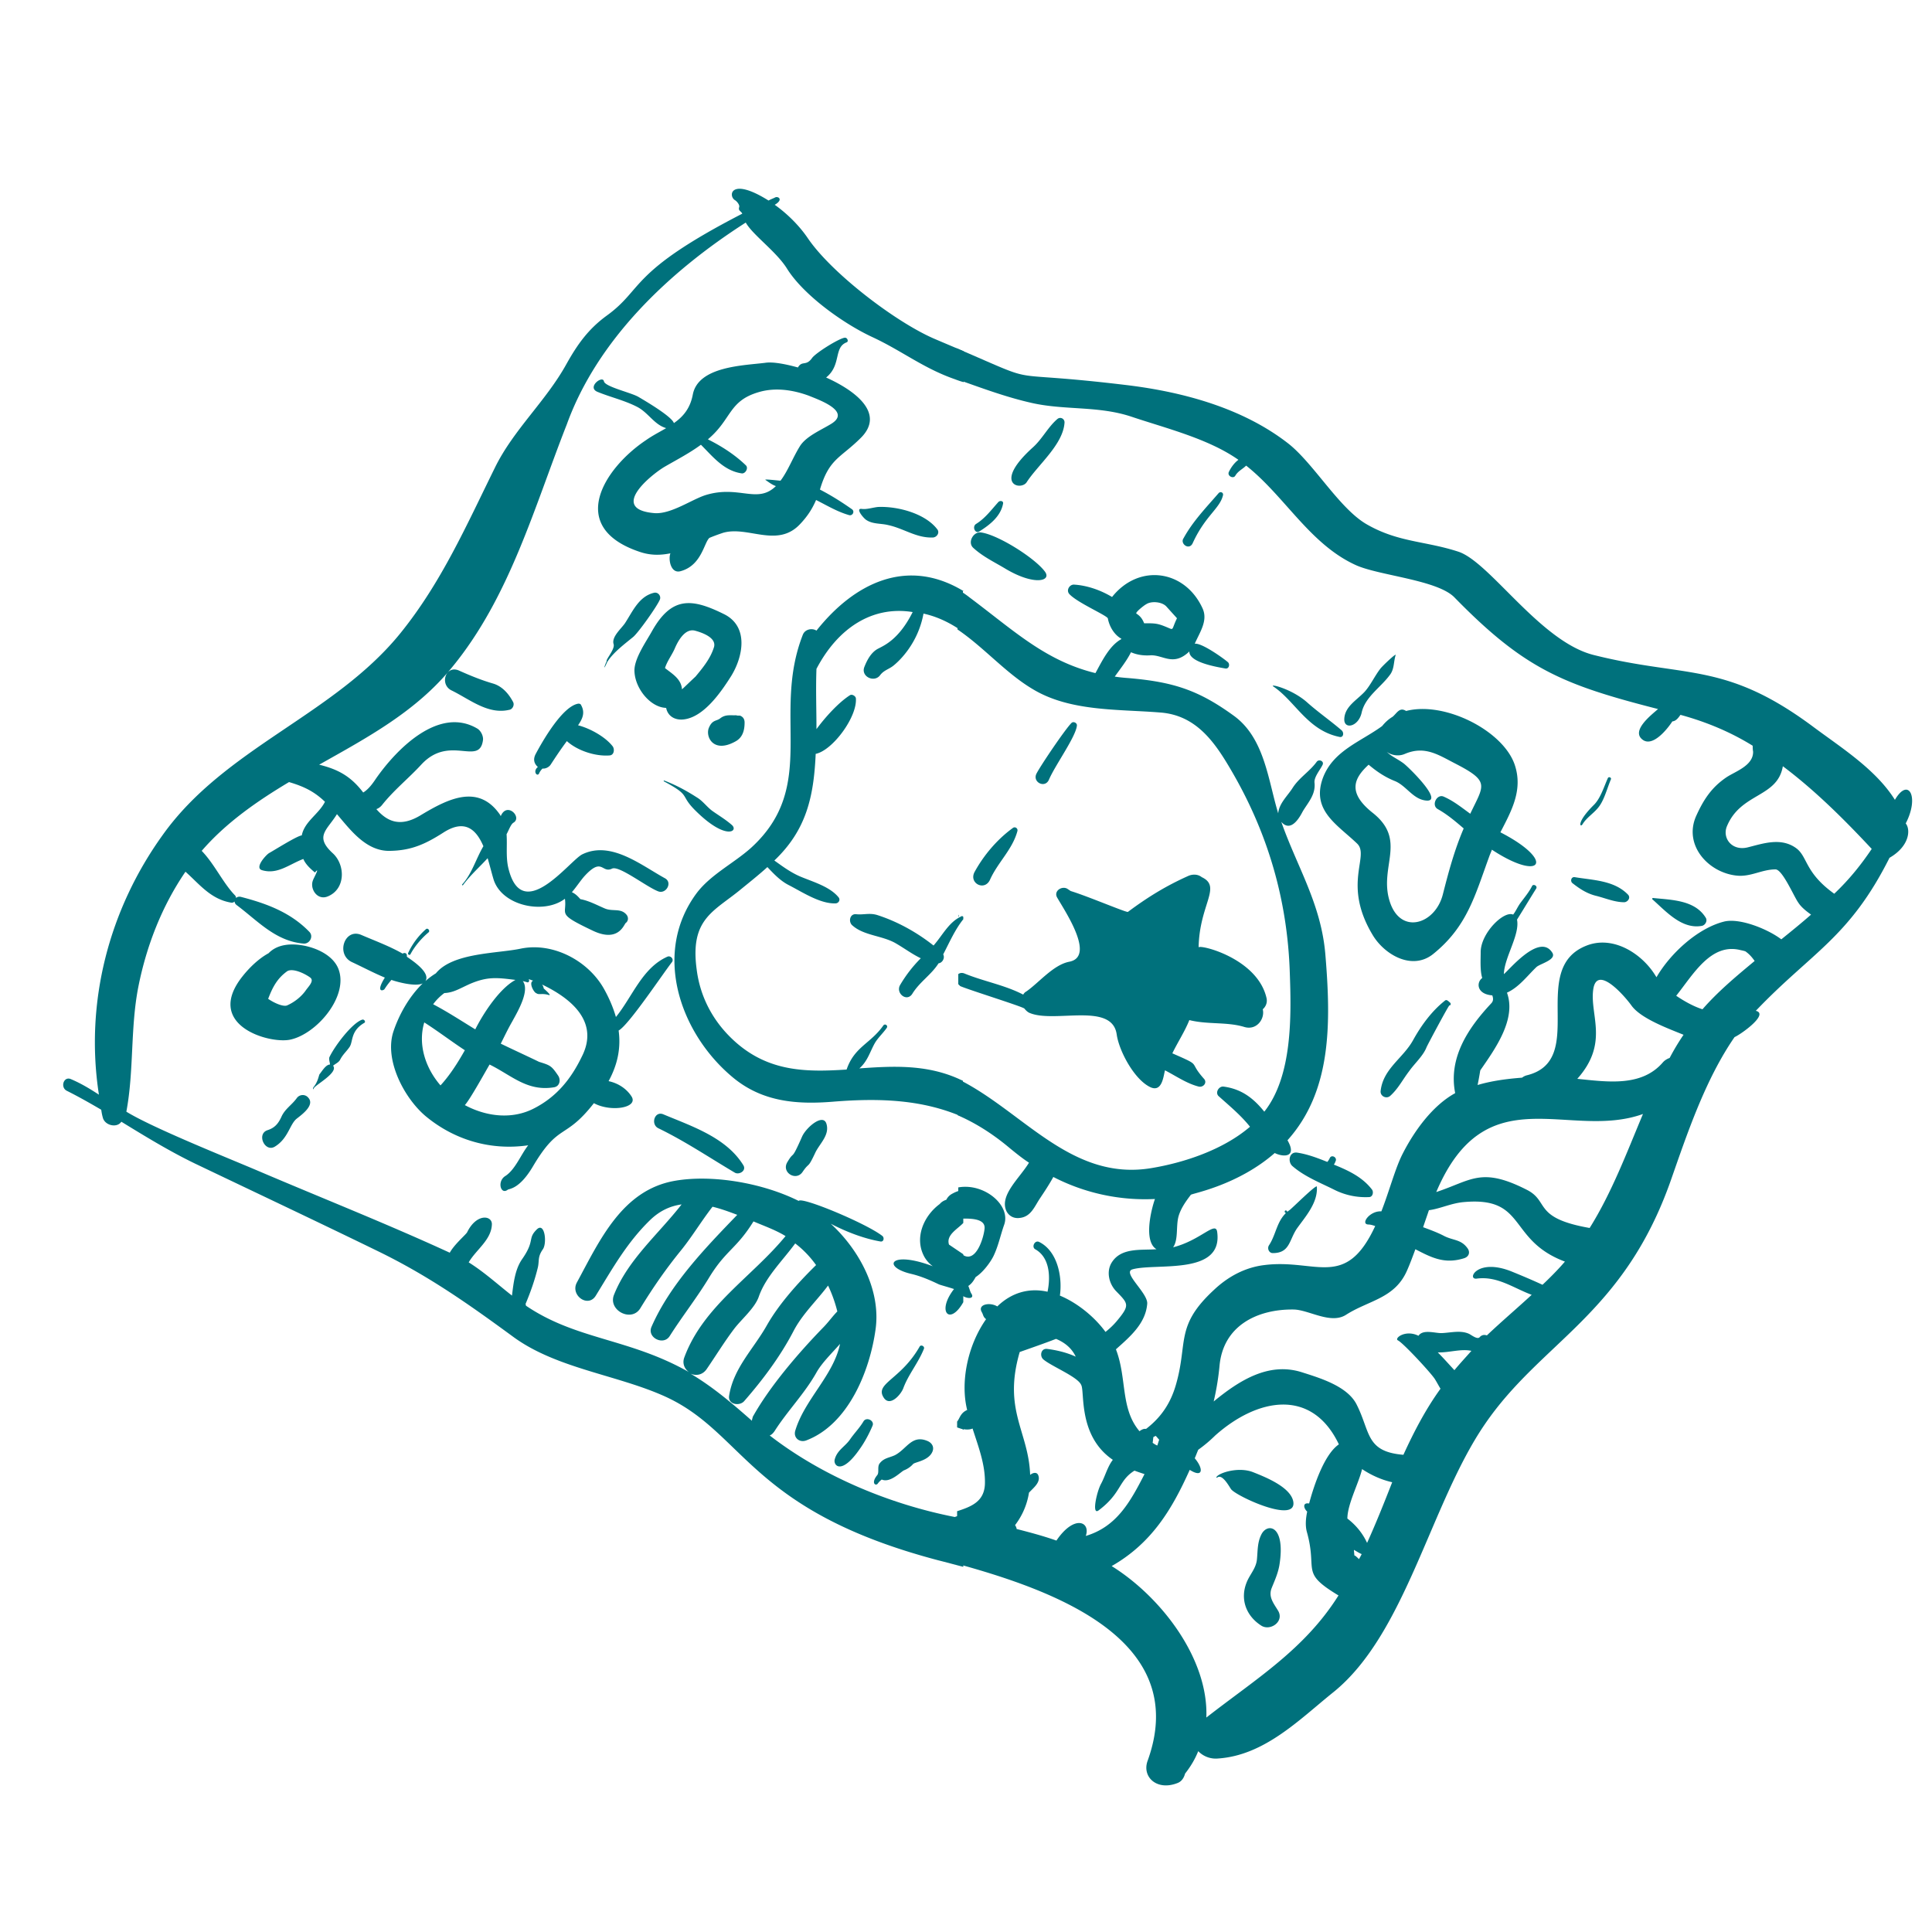
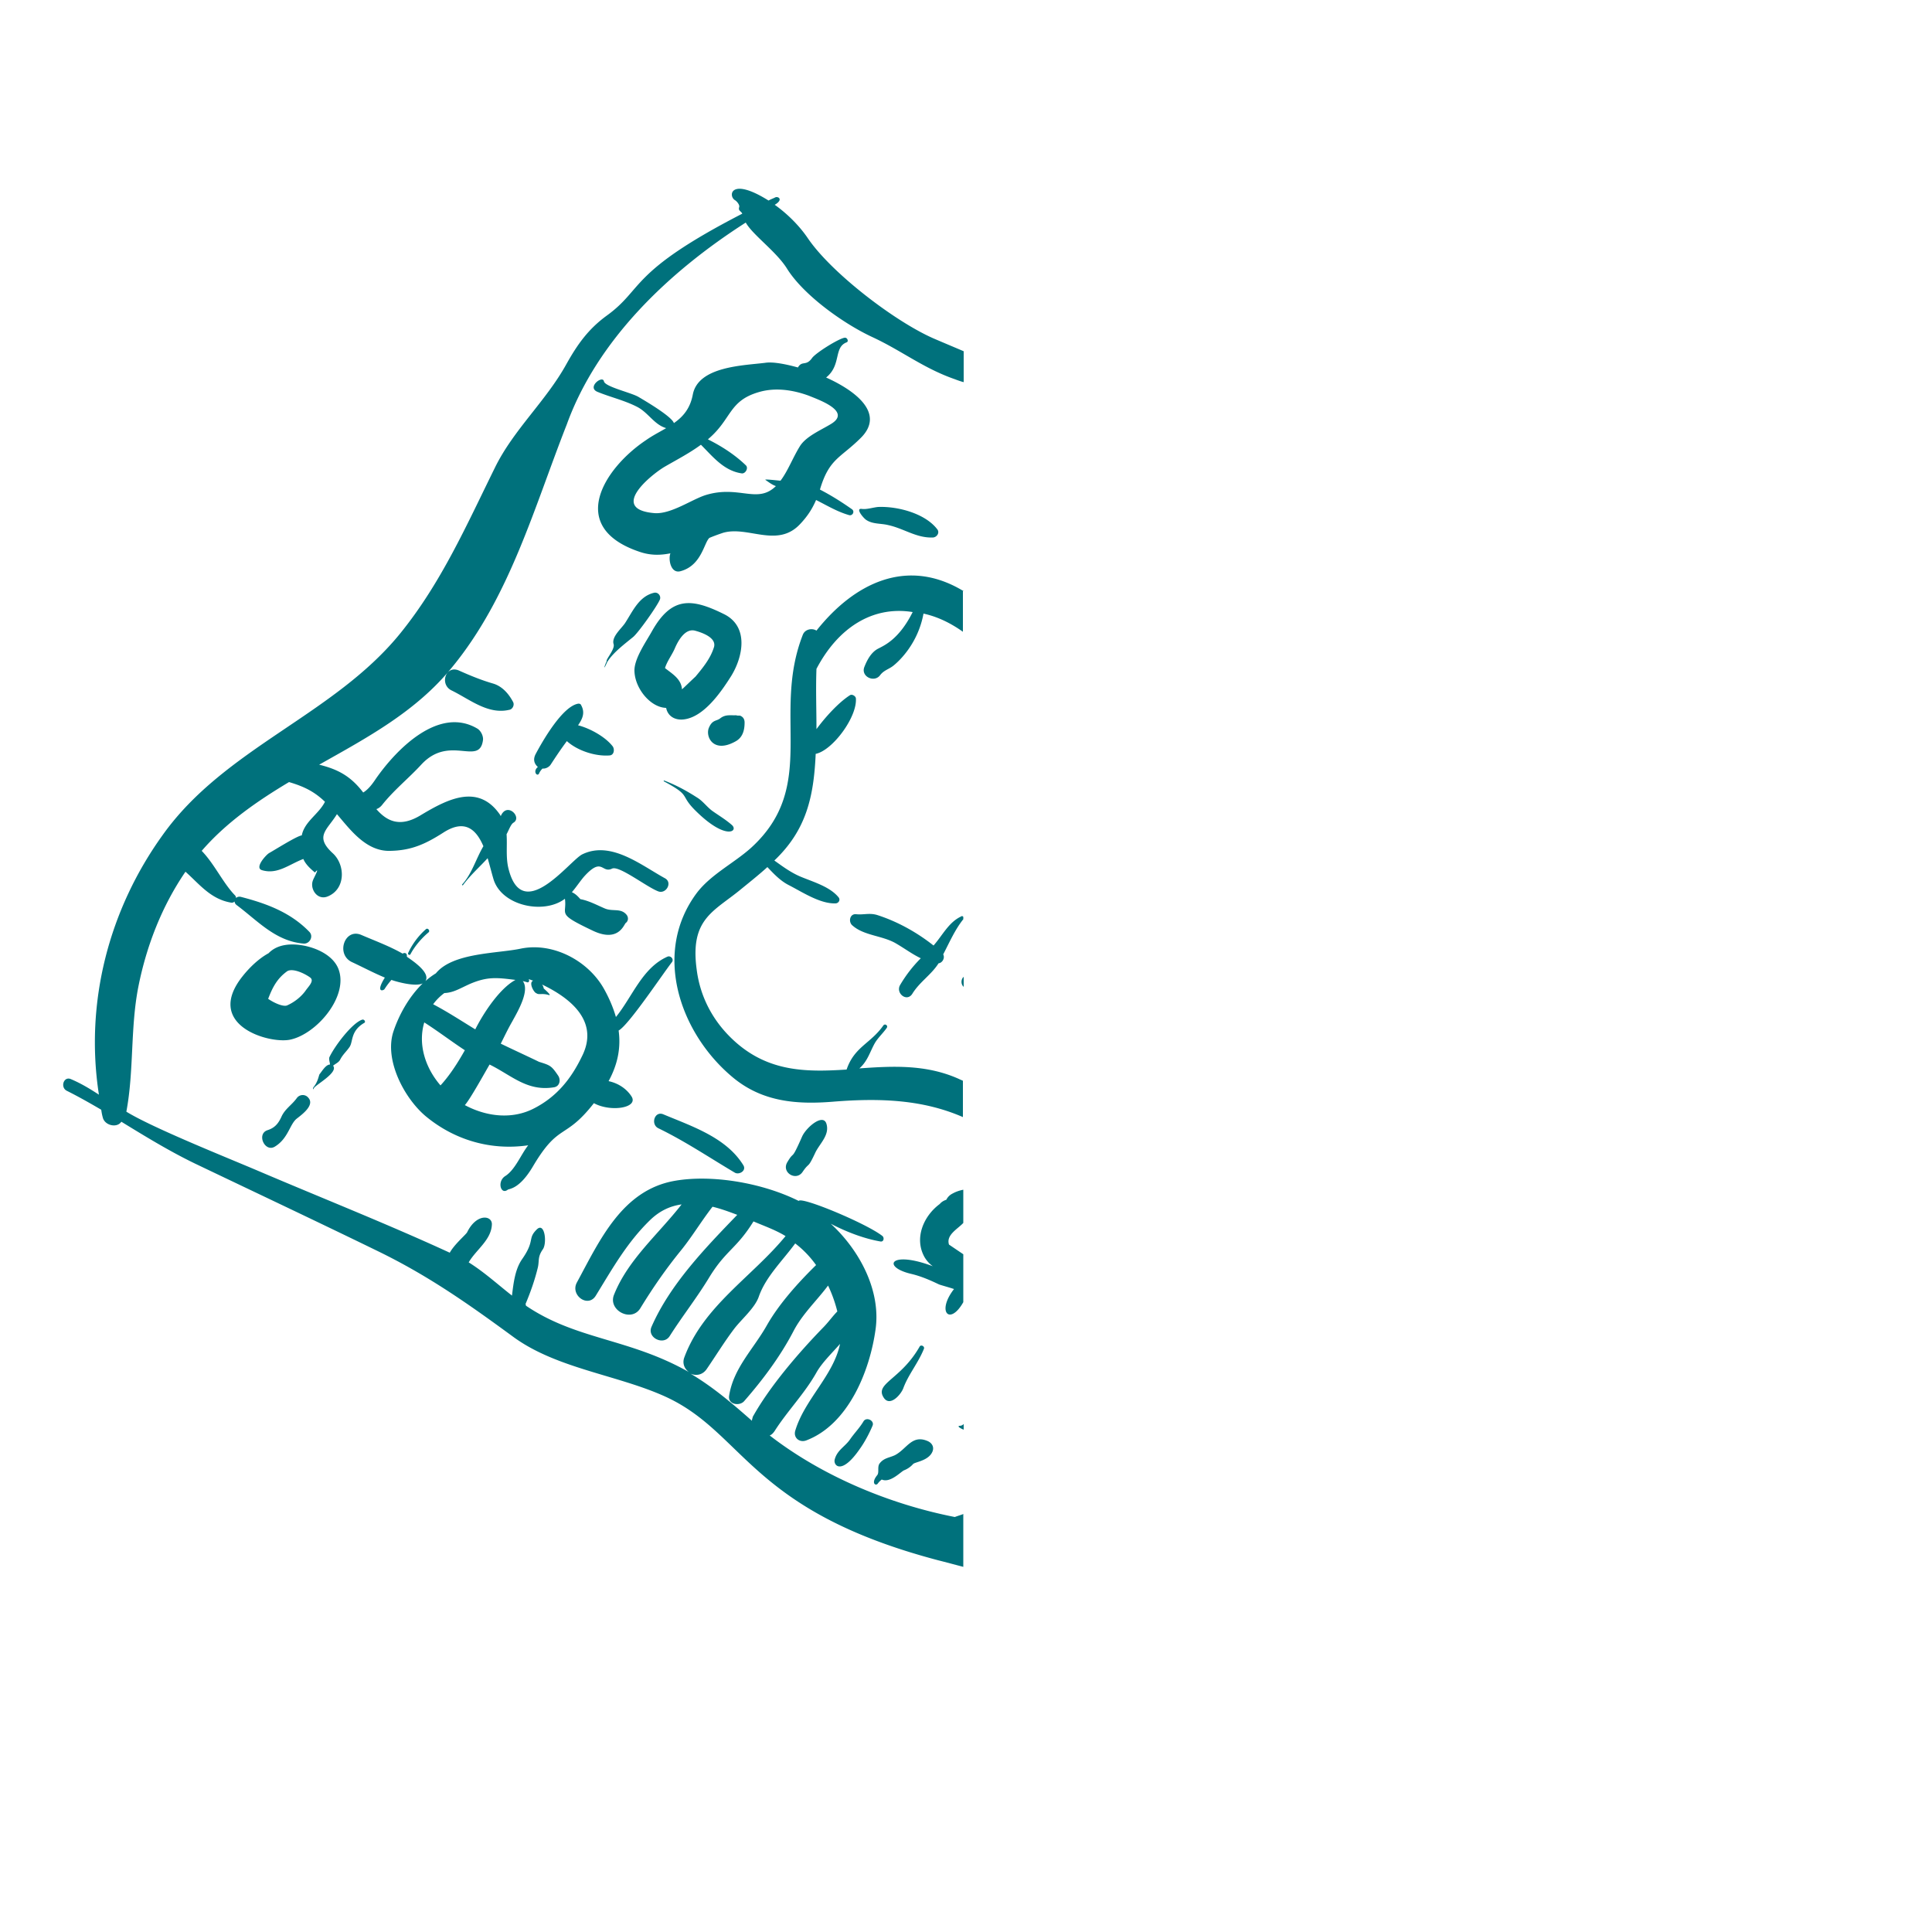
<svg xmlns="http://www.w3.org/2000/svg" version="1.1" id="Calque_1" x="0" y="0" viewBox="0 0 500 500" style="enable-background:new 0 0 500 500" xml:space="preserve">
  <style>.st0{fill:#00717c}</style>
  <path class="st0" d="M249.4 153c-14.8-9-28.5-1.9-38.1 10.2-1.1-.7-2.9-.4-3.5 1-8.2 20.8 4.1 39.1-13.3 55.1-4.4 4-10.4 6.9-14.1 11.7-11.6 15.4-4.6 36.2 9.1 47.7 7.7 6.5 16.7 7.2 26.3 6.4 12.5-1 23.3-.4 33.4 4v-9.4c-.4-.2-.7-.3-1.1-.5-8.5-3.8-17.2-3.3-25.7-2.7 2.2-1.9 2.8-4.5 4.1-6.7.8-1.3 2.1-2.5 3-3.8.4-.6-.5-1.2-.9-.6-3.3 4.7-7.5 5.5-9.5 11.4-10.9.7-21.4.7-30.7-9-4.5-4.7-7.3-10.5-8.1-16.9-1.8-13.2 4.5-15 11.5-20.8 2.2-1.8 4.6-3.7 6.8-5.7 1.7 1.8 3.4 3.6 5.6 4.7 3.5 1.8 8 4.8 12 4.7.8 0 1.4-.9.8-1.6-2.3-2.8-6.7-4-10-5.4-2.5-1.1-4.5-2.6-6.6-4.1 8.3-7.9 10.2-16.5 10.7-27.6 4.4-.9 10.8-9.6 10.4-14.4-.1-.6-1-1.1-1.5-.8-3 1.9-6.5 5.8-8.7 8.8 0-5.2-.2-10.4 0-15.6 5.5-10.5 14.4-16.4 24.9-14.7-3.5 7-7.3 8.6-8.8 9.4-1.9.9-3 3-3.7 4.8-1 2.5 2.6 4.2 4.1 2.1 1-1.3 2.3-1.5 3.5-2.5 1.6-1.3 6.3-5.8 7.7-13.4 3.7.8 7.1 2.5 10.2 4.7V153h.2zm0 215.5c-.2.3-.6.5-1.1.5-.6.1.1.6 1.1 1v-1.5zm0 23.3c-.8.3-1.5.5-2.3.8-16.8-3.3-34.2-10.5-47.9-21.1.5-.2.9-.6 1.3-1.2 3.4-5.3 7.7-9.6 10.8-15.1 1.4-2.5 3.9-4.9 6.1-7.4-1.7 8.2-9.2 14.4-11.6 22.5-.5 1.8 1.1 3.1 2.8 2.5 10.9-4.1 16.5-17.9 18-28.8 1.4-10.1-4.2-20.5-11.6-27.3 4.2 2.2 8.8 3.9 12.9 4.6.8.1 1-.9.5-1.4-4-3.2-21-10.3-21.7-9.1-9.4-4.7-22.5-6.9-32.1-5.2-13.6 2.4-19.4 15.4-25.3 26.3-1.8 3.3 2.9 6.7 4.9 3.4 4.3-7 8.1-13.8 14.1-19.6 2.5-2.4 5.2-3.6 8.1-4-6 7.7-13.9 14.3-17.5 23.4-1.6 4 4.5 7.2 6.8 3.5 3.3-5.4 6.7-10.3 10.7-15.2 2.8-3.5 5.2-7.5 8-11.1 2.1.5 4.3 1.3 6.4 2.1-8.3 8.6-17.4 18-22.2 29-1.2 2.8 3.1 4.9 4.7 2.4 3.3-5.2 7.1-10 10.3-15.3 4.3-7 7-7.3 11.4-14.4 2.8 1.2 5.7 2.2 8.3 3.8-8.6 10.5-21.3 18.1-26.2 31.4-.6 1.6.1 3 1.2 3.8-15.5-8.8-29.1-8.3-42.2-17.2 0-.1 0-.3-.1-.4 1.3-3.1 2.4-6.2 3.2-9.5.4-1.8-.1-2.7 1.3-4.7 1.1-1.6.5-7-1.5-5.2-2.6 2.5-.4 2.8-3.9 7.8-1.8 2.6-2.2 6.1-2.6 9.4-3.7-2.9-7.2-6.1-11.2-8.6 1.9-3.3 5.9-5.8 6-9.9 0-2.3-4-2.8-6.4 2.1-.3.6-3.3 3.1-4.5 5.3-16.3-7.5-33-14.1-49.4-21.1-8.2-3.5-27.5-11.2-34.3-15.4 2-10.6 1-21.6 3.1-32.3 2.1-10.6 6.1-20.9 12.2-29.8 3.6 3.2 6.5 7.1 11.8 8 1 .2 1.7-1.2 1-1.9-3.1-3.2-5.3-8.1-8.6-11.5 6.3-7.3 14.4-12.9 22.6-17.8 4.1 1.2 6.7 2.6 9.3 5.1-1.6 3.2-5.3 5.1-6 8.7-1.2.1-6.9 3.7-8.5 4.6-.8.5-3.8 3.8-1.8 4.4 4 1.2 7-1.5 10.7-2.9.6 1.4 1.8 2.5 3 3.5 1.5-1.8-.4 1.6-.5 2-.9 2.2 1.1 5.3 3.8 4.2 4.7-1.9 4.6-8.2 1.3-11.2-4.8-4.4-1.4-6 1.1-10.1 3.5 4.1 7.6 9.7 13.8 9.5 5.4-.1 9-1.7 13.7-4.7 5.7-3.7 8.6-.7 10.4 3.5-1.9 3.2-3 7.2-5.5 9.9-.1.1.1.3.2.2 1.9-2.6 4.3-4.7 6.4-7 .6 2 1.1 4.1 1.6 5.7 2.3 6.7 13 8.9 18.4 4.8.6 4.3-2.4 3.7 7.3 8.3 6.4 3 7.9-1.4 8.4-2 .7-.5.8-1.4.3-2.1-1.5-1.9-3.6-.8-5.7-1.7-2.1-.9-4.1-2-6.3-2.4-.7-.8-1.3-1.4-2.2-1.8 1.2-1.4 2.3-3.1 3.3-4.2 4.6-5 4.4-.6 7.1-1.9 1.8-.9 9 4.8 12 5.9 2 .7 3.7-2.3 1.7-3.4-6.2-3.4-14-9.8-21.4-6.2-3.3 1.6-15.7 18.6-19.2 3.3-.6-2.8-.2-5.7-.4-8.5.6-1.1 1.1-2.6 1.8-3 2.3-1.4-1.7-5.5-3.3-1.7 0 0-.1-.1-.1-.2-5.6-8.3-13.5-4.3-20.5-.1-5.5 3.4-8.9 1.6-11.6-1.5.6-.2 1.1-.6 1.5-1.1 3.1-3.9 6.9-6.9 10.2-10.5 7.3-7.8 15 .6 15.9-6.3.1-1-.5-2.3-1.4-2.9-10-6-21 5.3-26.3 12.9-1 1.5-2 2.8-3.3 3.6-3.2-4.2-6.5-6-11.4-7.2 12.4-7 25-13.7 34.3-25.1 15-18.2 21.3-41.4 29.8-63C154.6 88 173 70.4 193 57.6c1.8 3.2 7.8 7.4 10.6 11.8 4.3 7 14.9 14.5 22.3 17.9 7.5 3.5 13.1 8 21.1 10.8.8.3 1.6.6 2.4.8v-8c-2.1-.9-4.5-1.9-7.3-3.1-10-4.2-26.8-17-33-26.1-2.1-3.1-5.1-6.2-8.6-8.7 2.4-1.4.8-2.3.1-1.9-.6.3-1.2.5-1.7.8-9.9-6.2-10.5-1.2-8.7-.1.4.2 1.3 1.2 1.1 1.8-.3 1 .5 1 .8 1.7-29.5 15.2-25.4 19.4-35.1 26.4-4.8 3.5-7.6 7.5-10.4 12.5-5.3 9.6-13.7 17-18.5 26.8-7.4 15-13.9 29.8-24.5 42.9-17.2 21.2-45.4 29.6-61.5 52.2-13.9 19.3-20.2 43.3-16.5 67.2-2.3-1.5-4.6-2.9-7.2-4-1.9-.9-2.9 2.1-1.1 3 3 1.5 6 3.2 8.9 4.9.1.7.2 1.3.4 2 .5 2.1 3.7 2.8 4.8 1.1 6.2 3.8 12.4 7.6 19 10.8 15.9 7.6 31.8 15.1 47.6 22.8 13.1 6.4 23.4 13.7 35 22.2 11.2 8.1 26.7 9.7 39.1 15.3 20.7 9.4 21.8 29.5 70.7 42.4 2 .5 4.2 1.1 6.5 1.7v-13.7h.1zm-54.8-24.1c-5.2-4.6-10.3-8.9-15.9-12.2 1.4.6 3.1.4 4.2-1.2 2.4-3.5 4.6-7.1 7.1-10.4 1.9-2.5 5.4-5.4 6.4-8.4 1.8-5.1 6.1-9.2 9.4-13.7 2.1 1.6 3.9 3.5 5.4 5.6-4.8 4.7-9.7 10.2-12.8 15.7-3.4 6-8.6 11-9.7 18.1-.4 2.3 2.7 2.8 3.9 1.4 4.8-5.5 9.3-11.5 12.7-18 2.3-4.5 6.1-8 9-11.9 1 2.1 1.8 4.3 2.4 6.7-1.3 1.3-2.3 2.8-3.8 4.3-6.3 6.5-13.7 15.1-18.1 23 0 .2-.2.6-.2 1zm24-280.3c-1.5.2-7.3 3.8-8.4 5.2-1.6 2.3-2.6.6-3.7 2.5-3.6-1-6.7-1.5-8.5-1.2-5.6.7-17.3.9-18.7 8.2-.7 3.7-2.6 5.8-4.9 7.4-.5-1.7-7.5-5.8-9.2-6.8-1.9-1.1-8.6-2.6-8.9-4-.3-1.7-4.5 1.5-1.7 2.7 3.4 1.4 7 2.2 10.3 3.9 2.9 1.5 4.4 4.6 7.5 5.5-1.7 1-3.5 1.9-5.2 3.1-10.8 7.2-20.7 22.5-1.7 28.9 2.9 1 5.5.9 8 .4-.6 1.6.1 5.4 2.7 4.6 5.4-1.5 6-7.4 7.4-8.6 1.2-.5 2.3-.9 3.5-1.3 6.4-1.9 14 4 19.9-2.2 2-2.1 3.2-4 4.2-6.3 2.8 1.4 5.4 3 8.5 3.9.9.3 1.6-.9.8-1.5-2.7-1.9-5.4-3.6-8.3-5.1 2.4-8.1 5.3-8.1 10.6-13.4 6.1-6.1-.8-11.9-9-15.6 4-3.2 1.9-7.8 5.3-9.1.6-.2.2-1.3-.5-1.2zm-47.8 67.7c.3-.9-.5-1.9-1.5-1.7-3.9.9-5.5 4.7-7.5 7.8-.9 1.4-3.6 3.6-3 5.5.4 1.3-2 3.9-1.8 4.4-.9 2.1-.7 2.2.2.1 0 0 .1 0 .1-.1 1.5-2.3 4.3-4.4 6.5-6.2 1.3-1 6.4-8.2 7-9.8zm-20.4 27.4c-.1-.3-.4-.4-.7-.4-4.1.6-9.3 9.7-11.1 13.1-.6 1.2-.5 2.3.6 3.3-1.4 1.1-.2 2.6.3 1.7.2-.5.5-.9.9-1.3.8.1 1.7-.4 2.1-1 1.3-2 2.7-4.1 4.2-6.1 2.9 2.6 7.6 4 11.1 3.7 1.1-.1 1.3-1.5.8-2.3-1.9-2.5-5.9-4.7-9-5.5 1.1-1.6 1.9-3.2.8-5.2zm-40.2 58a18.6 18.6 0 0 0-4.6 6.2c-.1.3.4.6.6.3 1.1-2.1 2.9-4.2 4.7-5.7.5-.4-.2-1.3-.7-.8zm-4.9 6.8c0-.7-.7-.8-1.1-.5-3.3-1.9-7.1-3.3-10.6-4.8-4.4-2-6.8 5-2.5 7 2.8 1.3 5.6 2.8 8.5 4-2.5 4-.4 3.4-.1 3 .5-.8 1.1-1.6 1.8-2.4 1.7.6 6.3 1.8 8.1.9-3.5 3.4-6.1 8-7.6 12.5-2.4 7.4 2.9 17.3 8.4 21.9 7.5 6.2 16.9 8.9 26.5 7.5-1.9 2.4-3.4 6.4-6 8-2.1 1.4-1.1 4.9.7 3.5.4-.3 3-.1 6.5-6 6.8-11.5 8.2-6.7 15.8-16.4 4.4 2.4 11.7 1.2 9.7-1.8-1.3-2-3.5-3.4-5.9-3.9 2.4-4.4 3.2-8.7 2.6-13.1 2.6-1.4 11.3-14.5 13.8-17.7.6-.8-.4-1.8-1.2-1.4-6.5 2.9-9 10.3-13.3 15.6-.7-2.4-1.7-4.8-3.1-7.3-4.1-7.3-13.2-12.1-21.5-10.4-6.1 1.3-17.6 1-22 6.4-1 .6-1.9 1.3-2.7 2 1.4-2.2-3.4-5.3-4.8-6.3v-.3zm-11.6 16.6c-2.6.9-7 6.7-8.4 9.6-.3.5.1 1.5.1 2-1.1 0-2.1 1.8-2.7 2.5-.2.3-.4 2-1.6 3.4-.2.6-.1.7.2.1.8-1 6.3-4 4.9-5.7.6-.5 1.4-.8 1.8-1.5.7-1.4 1.7-2.2 2.5-3.4.9-1.4.2-4.1 3.8-6.2.4-.2 0-1-.6-.8zm-13.9 20.2c-.8-1-2.3-.9-3 .1-1.3 1.8-3.1 2.8-4 4.9-.8 1.7-1.7 2.8-3.6 3.4-2.9 1-.6 5.9 2 4.2 3.4-2.1 3.8-5.8 5.6-7.2 1.4-1.1 4.7-3.5 3-5.4zm146 84.9c.6-1.3-1.5-2.4-2.3-1.2-1 1.7-2.4 3.1-3.5 4.7-1.3 1.9-3.4 2.8-4 5.3-.3 1.5 1.8 4 6.5-2.8 1.3-1.8 2.5-4.1 3.3-6zm13.3-19.9c.3-.7-.8-1.2-1.1-.6-4.9 8.6-11.7 9.5-9.3 13.2 1.6 2.5 4.5-.8 5.1-2.5 1.3-3.5 3.8-6.4 5.3-10.1zm7.8-15.5c-4.6 5.9-1.1 9.6 2.4 3.4v-12.4l-3.7-2.5c-.8-2.5 2.2-4 3.7-5.6v-8.6c-1 .2-1.9.5-2.8 1-.8.4-1.3 1-1.6 1.6-.6.2-1.2.5-1.7 1.1-4.2 3.1-6.7 8.9-3.9 13.8.6 1 1.3 1.7 2.1 2.3-11.1-4.2-13.3.2-5.5 2 2.5.6 4.8 1.6 7.1 2.7.5.2 2.4.7 3.9 1.2zm1.8-96.4c-3.2 1.5-4.8 4.9-7.1 7.5-4.3-3.4-9.3-6.2-14.6-7.9-2-.6-3.5 0-5.4-.2-1.7-.2-2.1 2-1 2.9 2.9 2.6 7.5 2.6 11 4.5 2.3 1.3 4.4 2.9 6.7 4a34.6 34.6 0 0 0-5.4 7c-1.1 2.1 1.8 4.4 3.2 2.2 1.9-3.1 4.9-4.9 6.8-7.9 1-.1 1.7-1.4 1.2-2.3 1.6-3.1 3.1-6.5 5.2-9.1v-.6c-.1-.2-.4-.3-.6-.1zm-34.8 53.7c-.8-2.9-5.2.8-6.3 3.2-3 6.8-1.9 3.4-3.8 6.6-1.7 2.7 2.2 5.1 3.9 2.6 1.9-2.8 1.2-.5 3.4-5.2 1.2-2.3 3.6-4.4 2.8-7.2zm-75.6-4.1c-5.7 3-12.4 2.2-18-.8 1.3-1.4 5-8.1 6.4-10.5 5.7 2.8 9.7 7 16.6 5.9 1.6-.2 1.9-2 1.1-3.1-1.7-2.5-2-2.6-4.9-3.5-3.3-1.6-6.6-3.1-9.9-4.7 1-2 1.9-3.9 3-5.8 1.3-2.4 4.6-7.9 2.7-10.4.4.1.8.2 1.1.3.5.2.7-.5.4-.8.4.1.8.3 1.2.4-1.2.4 0 2.8.7 3.2l.2.1c.6.4 1.4-.1 3.1.4 1 .3-1.2-1.6-1.3-1.7 0-.3-.2-.7-.4-1 6.9 3.3 15 9.3 10.3 18.6-2.8 5.8-6.5 10.4-12.3 13.4zm-24.3-5.9c-3.9-4.5-5.9-10.6-4.2-16.3 3.6 2.3 7 4.9 10.5 7.2-1.8 3.2-3.9 6.5-6.3 9.1zm-1.9-21c.8-1.1 1.8-2.1 2.9-2.9 2.4-.1 4-1.2 6.7-2.4 4.5-1.9 6.9-1.6 11.7-1-4.1 2.2-8.3 8.6-10.4 12.8-3.6-2.2-7.1-4.5-10.9-6.5zm137.3-7.1c-.7.6-.8 1.9 0 2.6v-2.6zM192.7 187c0-.9-.4-1.5-1.2-1.8-.1 0-1.3 0-.8-.1-1.6.1-2.9-.3-4.3.8-1 .8-2.1.3-3 2.6-.8 2.3 1.3 6.5 6.9 3.4 1.9-1 2.4-2.9 2.4-4.9zm-5.4-28.1c-8.3-4.1-13.5-4.6-18.6 4.5-1.5 2.7-4.7 7.2-4.5 10.4.2 4.5 4.2 9.3 8.2 9.4.4 2.1 2.2 3.2 4.4 3 5.3-.5 9.8-7.1 12.4-11.2 3.1-5 4.7-12.9-1.9-16.1zm-7.3 16.2c-1.2 1.1-2.3 2.2-3.5 3.3-.2-2.7-2.5-4-4.4-5.5.5-1.7 1.8-3.4 2.5-5 .8-1.9 2.6-5.3 5.2-4.7 1.9.5 5.6 1.8 5 4.2-.9 3-2.9 5.4-4.8 7.7zm35.1-65.4c-2.6 1.6-6.5 3.2-8.1 5.8-1.8 2.9-3.1 6.4-5 8.9-.4 0-4.4-.5-3.9-.2 1 .7 1.8 1.3 2.7 1.6-4.8 4.7-9.5-.3-18.1 2.3-3.6 1.1-9 5-13.3 4.7-12-1-.8-10 2.6-12 3.1-1.8 6.4-3.5 9.4-5.7 3.1 3.1 5.9 6.7 10.5 7.4 1 .2 1.9-1.4 1.1-2.1-2.8-2.7-6.2-4.9-9.8-6.7 6.2-5.2 5.3-9.9 13.1-12.2 4.3-1.3 8.9-.6 13 .9 2.4 1 11.2 4 5.8 7.3zM87.6 250.8c-1.3-3.4-5.3-5.3-8.6-6-3.3-.7-7.1-.6-9.5 1.9-2.6 1.4-5 3.8-6.6 5.8-10.2 12.6 6.3 17.6 12 16.6 6.9-1.3 15.4-11.2 12.7-18.3zm-8.6 5.7c-1.2 1.6-2.9 2.9-4.7 3.7-1 .4-3.3-.6-4.9-1.7 1.1-2.9 2.3-5.3 5-7.2 1.6-.8 4.7.8 5.9 1.7 1.1.9-.5 2.3-1.3 3.5zM240.2 373c-4.2-1.9-5.5 2-8.6 3.6-1.5.7-2.9.7-4 2.2-.6.9 0 2.3-.6 3-1.7 2.1-.3 2.9.2 2.1.3-.4.6-.7 1-1 2.2 1 5-2.1 5.8-2.4a6 6 0 0 0 2.3-1.6c.4-.5 3.6-.8 4.8-2.8.8-1.3.3-2.5-.9-3.1zm-47.8-71.4c-4.4-7.2-13.3-10.1-20.7-13.2-2.3-1-3.4 2.6-1.3 3.6 7 3.4 13.2 7.6 19.8 11.5 1.1.6 3-.5 2.2-1.9zM80.1 241.2c-4.9-5.1-11.2-7.4-17.8-9.1-1.3-.3-2.2 1.2-1.1 2.1 5.5 4.1 10.1 9.4 17.4 10 1.5.1 2.6-1.8 1.5-3zm162.4-104.3c-3.1-4-10.1-5.9-15.2-5.7-1.3.1-3 .7-4.3.5-1.7-.2.4 2.3 1.1 2.8 1.7 1.2 3.8.9 5.8 1.4 4.1.9 7.3 3.4 11.6 3.2 1-.1 1.8-1.3 1-2.2zm-53.1 76.6c-1.6-1.4-3.3-2.4-5-3.6-1.4-1-2.5-2.6-4-3.5-2.8-1.8-5.4-3.2-8.5-4.4-.1 0-.2.1-.1.2 7.3 3.9 3.9 3.4 8.3 7.7 7.8 7.7 11.1 5.2 9.3 3.6zm-56.6-31.8c-1.1-2.1-2.8-4.1-5.2-4.8-3.1-.9-6-2.1-8.9-3.4-3.4-1.4-5 3.7-1.8 5.2 4.7 2.3 9.4 6.3 14.9 5 .8-.1 1.4-1.2 1-2z" />
-   <path class="st0" d="M429.1 183.5c-1.7 1.5-7.2 5.7-3.9 8 2.6 1.8 6.3-2.8 7.6-4.8 1-.1 1.6-1 2.1-1.7 6.6 1.8 12.9 4.4 18.7 8 0 .5 0 1 .1 1.5.1 3.6-4.5 5.1-6.8 6.6-3.9 2.6-6 5.8-7.9 10-3.4 7.5 3 14.7 10.4 15.5 3.7.4 6.5-1.6 10.1-1.6 1.8 0 4.8 7.1 5.9 8.6.7 1.1 1.9 2.1 3.3 3.1-2.5 2.2-5.1 4.3-7.7 6.4-3.4-2.6-10.7-5.6-14.8-4.6-6.8 1.7-13.9 8.2-17.5 14.4-.1-.1-.1-.2-.2-.3-3.5-5.8-11.1-10.7-18.1-7.8-15 6.1.7 29.6-15.3 33.5-.4.1-.8.3-1.2.6-3.9.3-7.8.8-11.5 1.9.4-1.9.7-3.9.7-3.8 3.8-5.5 9.4-13.2 6.9-20.1 3.1-1.4 5.2-4.3 7.6-6.6.9-.9 5.4-1.9 4.1-3.8-3.3-5.1-11.1 4.5-12.5 5.6.1-4.3 4.2-10.2 3.4-14.1 1.7-2.7 3.3-5.4 5-8.1.3-.7-.8-1.2-1.1-.6-.8 1.6-2 3-3.1 4.5-.7 1-1.1 2-1.8 2.9-2.4-1.1-8.4 4.8-8.4 9.7 0 1.9-.2 4.8.4 6.7-1.6 1.2-1.4 4.2 2.6 4.5.3.8.3 1.5-.3 2.1-6 6.4-11.1 14.1-9.3 23.2-6 3.3-10.7 10-13.6 15.7-1.9 3.7-3.4 9.5-5.5 14.9-3-.2-5.5 3.3-3.4 3.4.6 0 1.2.2 1.8.4-7.7 16.6-15.3 8.4-28.7 10.1-5 .6-9.4 3-13 6.4-10.3 9.5-6.6 13.7-10 25-1.2 3.9-3.3 7.7-7.6 11-.6-.1-1.2.2-1.7.6-5-5.9-3.2-13.7-6.1-21.2 3.7-3.3 7.7-6.7 8.1-11.8.2-2.8-6.6-8.1-3.8-8.9 6.1-1.7 23.5 1.7 21.9-9.7-.4-2.9-4.3 2.2-11.4 4 1.4-2 .7-5.4 1.4-8 .6-2.1 1.9-3.9 3.2-5.6.6-.4 12.2-2.5 21.7-10.8 2.2 1.1 5.9 1.2 3.3-3.3 11.4-12.7 11.3-30.1 9.8-48.1-1.1-13.1-7.3-22.6-11.4-34.3 2.7 3.1 5.1-1.9 5.6-2.8 1.4-2.3 3.3-4.3 3-7.3-.2-1.5 1.5-3.4 2.1-4.7.4-.9-.9-1.5-1.5-.8-1.8 2.5-4.5 4.1-6.2 6.7-1.3 2.1-3.6 4.1-3.8 6.7-2.6-8.5-3.5-19.4-11.4-25.2-9.2-6.7-15.7-8.8-27.2-9.8-1.3-.1-2.5-.2-3.7-.4 1.5-2.1 3.1-4.1 4.2-6.3 1.6.7 3.3.9 5 .8 3.3-.2 5.9 3 10.1-1-.1 2.8 7 4 9.3 4.4 1 .2 1.3-1.2.6-1.7-1.3-1.1-6.8-5-8.5-4.7 1.3-3 3.5-6 2-9.2-4.6-10-16.5-11.6-23.4-2.9-3-1.8-6.5-3-9.8-3.2-1.2-.1-2.2 1.5-1.2 2.5 2.1 2.2 9.3 5.3 9.9 6.2.4 2.2 1.7 4.3 3.5 5.3v.1c-3.1 1.7-5 5.7-6.7 8.8-13-3.2-21.1-11-32.6-19.6-1-.8-2.1-1.5-3.1-2.1v10.4c6.8 4.6 12.5 11.3 19.4 15.4 9.7 5.9 22.1 5.2 33.1 6.1 9.3.7 14.1 7.7 18.3 14.9 9.5 16.2 14.6 33.6 15.2 52.5.4 11.1.7 26.7-6.6 35.9-2.9-3.6-6-5.9-10.6-6.5-1.2-.1-2.2 1.6-1.2 2.5 2.9 2.6 5.7 4.9 8.1 7.9-7 6-17.1 9.3-25.5 10.7-20.9 3.5-33.4-14.9-50.2-23.1v9.4c4.6 2 9.1 4.8 13.6 8.6 1.6 1.3 3.2 2.6 4.9 3.7-2.4 4-7.8 8.5-5.8 12.6.7 1.3 2 1.9 3.4 1.7 2.9-.3 3.8-2.9 5.2-5 1.2-1.8 2.4-3.6 3.5-5.6a51.8 51.8 0 0 0 26.3 5.7c-1 2.8-3 11 .4 13-3.9.3-9-.5-11.5 3.3-1.6 2.4-.8 5.6 1 7.5 3.2 3.3 3.7 3.6.3 7.7-1 1.2-2 2.1-3 2.9-2.6-3.6-7-7.4-11.8-9.4.7-5-.7-11.6-5.4-13.9-1.1-.5-2 1.3-1 1.9 3.8 2.1 4 7.2 3.2 11-4.9-1.1-9.4.3-13 3.8-2-1.2-5.2-.5-4 1.5.4.7.3 1.2 1.1 1.8-4.8 6.8-6.7 16.3-4.9 23.5-1.8.8-1.9 2.2-2.6 3v1.5c1.2.5 2.9.8 4 .3 1.5 4.7 3.3 9.3 3.2 14.2-.1 4.7-3.5 6-7.2 7.2v13.6c24.7 6.8 60.7 19.5 49.3 51-1.5 4.1 2.3 7.8 7.6 5.8 1.2-.4 1.8-1.4 2.1-2.5 1.5-1.9 2.6-3.8 3.4-5.8a6.3 6.3 0 0 0 5.1 1.9c12.1-.8 21.2-10.2 29.8-17.1 18.8-15.1 25.2-48.8 39.2-69.3 14.7-21.6 35.9-28.3 48.2-63.2 4.2-12 8.9-26.1 16.5-37.1 1.8-.8 9-6 5.5-6.8 14.5-15.2 24.2-18.9 34.6-39.6 5.2-3 5.5-7.3 4.2-8.9 3.6-6.9.7-12.1-2.8-6.1-5-8-14.2-13.7-21.4-19.1-22.7-16.8-32.8-12.4-56.6-18.4-13.8-3.5-26.7-23.9-34.9-26.7-8.5-2.8-15.5-2.4-23.6-7-7.2-4-13.9-15.9-20.6-21.1-11.6-9-26.8-13.2-41.4-15-34.7-4.2-20.6.6-44.4-9.6v8c6.5 2.3 12.9 4.7 19.6 6.2 8.5 1.9 17.1.7 25.6 3.5 8.9 3 20 5.7 27.8 11.2-1.1.8-2 2.1-2.5 3.2-.4 1 1.2 1.8 1.7.9.7-1.2 1.9-1.7 2.8-2.6 10.1 8 16.5 20.4 28.5 25.8 6.1 2.7 21.2 3.8 25.5 8.4 18.1 18.5 28 22.5 52.6 28.8zM248 336.3V324l1.4.9c3.3 1.8 5.2-4.7 5.4-6.9.3-2.7-3.7-2.7-6.4-2.6-.1.2-.3.3-.4.5v-8.6c6.7-1.2 13.6 4.6 11.9 9.6-1 2.8-1.5 5.5-2.8 8.2-.8 1.6-2.7 4.2-4.6 5.4-.5.9-1 1.7-1.9 2.3.3.7.5 1.6.8 2 .9 1.4-1.2 1.5-2.8.2-.2.5-.4 1-.6 1.3zm0-81.6v-2.6c.4-.3.9-.4 1.5-.2 5.1 2.1 10.5 3 15.3 5.5.2-.3.4-.6.8-.8 3.3-2.3 7-6.9 11.1-7.7 6.9-1.3-1.1-13.1-3.1-16.6-1-1.7 1.2-3.1 2.6-2.3l.9.6c4.3 1.3 14.4 5.6 14.8 5.4 5.1-3.8 9.8-6.7 15.6-9.3 1.1-.5 2.5-.5 3.5.3 5.3 2.5-.6 7-.8 18.2 0-.9 15.3 2.7 17.6 13.2.2 1.1-.2 2.1-1 2.8.6 2.4-1.5 5.5-4.7 4.6-4.5-1.4-9.5-.6-14.3-1.8-1.2 3-3 5.7-4.4 8.6 8 3.5 3.9 1.8 8.2 6.6.9 1-.2 2.3-1.4 2-3.1-.8-5.8-2.7-8.7-4.2-.4 1.4-.7 5.7-3.7 4.4-4.2-1.9-8.2-9.4-8.8-13.7-1.2-8.4-15.9-2.9-22.4-5.5-.6-.2-1.1-.7-1.5-1.2-.8-.6-14.3-4.8-16.6-5.8l-.5-.5zm0-17.4v-.6c.1.2.2.4 0 .6zm103.7 166.2c-.7-.7-1.2-1.1-1.2-.9 0-.5-.1-1-.1-1.5.7.4 1.3.8 2 1.1-.2.4-.4.8-.7 1.3zm-3-10.5c0-3.7 3-9.3 3.8-12.8 2.4 1.6 5.1 2.8 7.8 3.4-2 5.1-4.1 10.4-6.5 15.7-1.2-2.6-3-4.7-5.1-6.3zm-2.2-19.2c-3.7 2.5-6.4 10.4-7.7 15.3-1.8-.3-1.4 1.3-.5 2.1-.4 1.9-.5 3.7-.1 5.2 2.9 10.3-1.9 10.4 8.2 16.5-8.8 14-21.4 21.6-34.2 31.6.6-15.3-11.8-31.3-24.5-39.2 10.5-6 15.7-14.9 20.2-24.9 3.5 2.2 3.6-.3 1.3-3 .3-.7.6-1.5.9-2.2a36 36 0 0 0 4.4-3.7c10.9-9.7 25-12.4 32 2.3zm-58.5 4c-1.4 1.8-2 4.3-3.1 6.3-1.1 2.1-2.4 8.1-.6 6.8 6-4.5 5.1-7.7 9.3-10.3.8.3 1.7.6 2.6.9-3.7 7.2-7.2 13.6-15.2 16 1.3-3.7-3-5.6-7.6 1.2-3.4-1.2-6.8-2.1-10.3-3 0-.3-.2-.7-.4-1 1.9-2.5 3.1-5.3 3.6-8.4 1.2-1.3 3.1-2.7 2.4-4.5-.4-1-1.5-.6-2.1-.1-.4-11.3-7.1-16.7-2.7-31.8 3.1-1.1 6.3-2.2 9.4-3.4 2.4 1 4.1 2.5 5.1 4.6-2.4-1.1-5-1.7-7.4-2-1.6-.2-2 1.8-1 2.7 2.1 1.8 8.9 4.5 9.8 6.6 1 1.7-.9 13.2 8.2 19.4zm10.3-4.4c.1-.5.1-1 .2-1.5l.6-.3c.3.3.6.7.9 1-.2.5-.3 1-.5 1.5-.5-.2-.9-.5-1.2-.7zm64.9 3.1c-9.8-.8-8.5-5.9-12.1-13-2.4-4.8-9.6-6.9-14.3-8.4-8.4-2.6-15.9 2-22.7 7.6.7-3 1.2-6 1.5-9.1.9-10.6 9.9-14.8 19.1-14.7 3.9 0 9.6 3.9 13.6 1.4 5.9-3.8 12.6-4.2 15.8-11.4.8-1.8 1.5-3.7 2.2-5.6 4.4 2.3 7.7 3.9 12.7 2.3 1.1-.4 1.5-1.4.9-2.4-1.7-2.5-3.7-2.1-6.1-3.3-1.7-.9-3.6-1.6-5.5-2.3.5-1.5 1-2.9 1.5-4.4 3-.4 5.7-1.8 9-2.1 16.4-1.5 11.3 9.8 26.2 15.4-1.8 2.1-3.8 4.1-5.8 6-2.6-1.2-5.2-2.3-7.9-3.4-9.1-3.7-11.8 2.2-9.1 1.8 5.3-.7 9.4 2.4 14.2 4.2-3.8 3.5-7.8 6.9-11.6 10.5-.6-.2-1.3-.2-1.9.5-.6.6-2.1-.6-2.7-.9-2.2-1-4.7-.3-7-.2-1.7.1-4.9-1.1-6.1.7-3.4-1.7-6.4.7-5.3 1.2 1.4.7 8.8 8.7 9.6 10.1.5.8.9 1.6 1.4 2.4-3.9 5.4-6.9 11.2-9.6 17.1zm88.5-130.3c1 .7 1.7 1.5 2.4 2.5-4.7 3.9-9.5 7.9-13.5 12.5-2.2-.7-4.6-2-6.8-3.5 4.4-5.5 9-13.8 16.7-11.8.5.1.9.2 1.2.3zm-16 21.6c-1.3 1.9-2.5 3.9-3.6 6-.6.2-1.3.6-1.8 1.2-5.5 6.3-14.2 5-22.1 4.2 8.2-9.2 3.3-16.3 4.1-22.9.8-7 8.1 1.4 9.9 3.9 2.4 3.4 9.6 6 13.5 7.6zm-24.3 50c-14.8-2.6-10.3-6.9-16.3-9.9-11.8-6-14.3-2.4-23.4.6 12.9-30.4 34.3-13.3 53.5-20.2-4.2 10-8.1 20.4-13.8 29.5zm63.3-86.5c-7.8-5.6-6.8-9.7-10-11.9-3.9-2.7-8.4-1.1-12.4-.1-4.1 1-6.6-2.4-5.4-5.4 3.6-8.8 13.1-7.4 14.5-15.6 8.4 6.3 16 13.9 23 21.4-2.7 4-5.7 7.8-9.7 11.6zm-93.9 118.3c-1.5 1.7-3 3.3-4.4 5-1.4-1.5-2.8-3.1-4.3-4.6 2.9.1 6-1 8.7-.4zm-40-42.5c-.1-.7-6.5 5.7-7.1 6.1-3.3 2.3-3.3 6.1-5.3 9.1-.5.8 0 2 1 2 4.4 0 4.2-3.3 6.2-6.3 2.2-3.1 5.5-6.7 5.2-10.9zm4.9-6.7c.3-.9-1-1.6-1.5-.8-.2.4-.4.8-.7 1.1-2.5-1-5.1-2-7.8-2.4-2.1-.3-2.5 2.4-1.2 3.5 3.1 2.7 7.2 4.3 10.8 6.1a18 18 0 0 0 9.1 1.9c.9-.1 1.1-1.3.7-1.9-2.5-3.3-6.2-5-9.9-6.5.3-.4.4-.8.5-1zm-12.8 12.9c-.4-.2-.6.4-.2.6.4.2.6-.5.2-.6zm42.4-53.8c-.4-.3-.9-1-1.4-.5-3.4 2.7-6.1 6.4-8.2 10.2-2.6 4.7-7.8 7.4-8.4 13.2-.1 1.3 1.5 2.1 2.5 1.2 2.1-1.9 3.2-4.2 4.9-6.4 1.4-2 3.6-3.9 4.5-6.2.4-.9 5.7-10.8 5.9-10.8.4 0 .4-.5.2-.7zm41.6-57.8c.2-.5-.6-.8-.8-.3-1 2.2-1.9 5.3-3.7 7-4.4 4.4-3.5 5.8-2.9 5 1.2-2 3.2-3 4.5-4.9 1.3-1.9 2-4.7 2.9-6.8zm-55.7-32.2c.1-.5-3.5 2.9-4 3.6-1.4 1.8-2.6 4.4-4.1 6-2.1 2.2-5.1 3.8-5.2 7-.1 2.8 3.7 2 4.5-1.7.9-4 4.8-6.4 7.2-9.6 1.3-1.6 1-3.4 1.6-5.3zm-85.7-60.2c0-.9-1-1.5-1.8-.9-2.4 2-3.9 5.1-6.3 7.3-10.7 9.6-3.2 11.4-1.7 9.1 2.9-4.5 9.5-9.8 9.8-15.5zm-15.9 21c.1-.7-.8-.8-1.2-.4-1.9 2.1-3.4 4.2-5.8 5.7-1.1.7-.2 2.7.9 1.9 2.7-1.7 5.5-3.9 6.1-7.2zm56.9-2.1c.2-.7-.6-1.1-1.1-.6-3.2 3.7-6.7 7.3-9.1 11.7-1 1.4 1.5 3.3 2.4 1.2 3.2-7 7-8.9 7.8-12.3zm-37.8 59.6c.1-.7-.9-1.2-1.4-.7-1.7 1.7-7.9 10.9-9 13-1.3 2.3 2.2 4.1 3.2 1.6 1.6-3.7 6.9-11 7.2-13.9zm-15.4 27.3c.2-.7-.6-1.3-1.2-.8-4 2.9-7.5 7-9.9 11.4-1.5 2.9 2.6 5 4 2 2-4.5 5.8-7.8 7.1-12.6zm39.1-52.6c-2.8-1.2-3.3-1.2-6.3-1.2-.4-1-.9-1.8-2-2.5-.4-.3 2.2-2.3 2.5-2.4 1.3-.9 4-.7 5.2.5l2.8 3.1c-1.4 2.9-.8 3.1-2.2 2.5zm28.4 254.4c-1.2-2-2.6-3.6-1.7-5.9.8-2 1.6-3.7 2-5.9 1.7-10.5-3.2-11.1-4.7-7.9-1 2-.9 4.2-1.1 6.3-.2 2.4-1.9 4-2.7 6.1-1.7 4.3-.1 8.6 3.8 11.1 2.3 1.5 6-1 4.4-3.8zm54.6-195.2c.2-.6.5-1.2.7-1.8 12.9 8.5 16.6 2.9 2.2-4.5 2.9-5.6 5.9-11 3.7-17.5-3-8.8-18.1-16.5-28.1-13.9-1.7-1.1-2.4.6-3.5 1.5-1 .6-1.9 1.4-2.7 2.4-5.6 4.1-12.8 6.4-15.4 13.6-2.9 8.3 3.8 11.9 8.9 16.8 3.4 3.2-3.9 10.4 4 23.6 3 5.1 10.2 9.4 15.7 5 8.8-7.1 10.8-15.1 14.5-25.2zm-25.8 11.4c-2.7-8.9 4.6-15.6-4.3-22.7-6.7-5.3-4.9-9-1.1-12.5 2 1.7 4.2 3.2 6.7 4.2 3.1 1.2 4.8 4.9 8.4 5.1 4.2.1-4.7-8.6-6-9.6-1.6-1.2-3-1.7-4.4-3 1.3.9 3.1 1.2 4.7.5 5.2-2.2 8.7.3 13.2 2.6 8.9 4.6 7.2 5.5 3.7 12.9-2.2-1.6-4.3-3.3-6.8-4.4-1.8-.9-3.4 2.2-1.6 3.2 2.5 1.4 4.6 3.2 6.7 5-2.4 5.6-3.9 11.2-5.4 17.1-2 7.8-11.1 10.6-13.8 1.6zm-24.9 155.5c-.7-3.8-7.4-6.4-10.4-7.6-3.8-1.5-9 .2-9.5 1.3 0 .1.1.2.2.1 1.3-1.1 3.1 2.3 3.6 3 1.3 1.8 17.1 9.1 16.1 3.2zm106.8-151c-2.8-4.7-8.9-4.7-13.7-5.2-.2 0-.3.3-.1.4 3.5 3.1 7.6 7.8 12.8 6.8.8-.2 1.4-1.2 1-2zm-20.2-6.1c-3.6-3.7-9.1-3.7-13.8-4.5-.9-.1-1.2 1.1-.5 1.6 1.8 1.4 3.6 2.6 5.9 3.2 2.5.6 4.9 1.7 7.5 1.7.9-.1 1.7-1.2.9-2zM347.2 189c-2.9-2.5-6.1-4.7-9-7.3-4-3.5-10-4.9-8.6-4 5.6 3.8 8.8 11.3 17 13 1.1.3 1.3-1.1.6-1.7zm-76.8-41.1c-2.6-3.5-12.1-9.5-16.5-10.1-2-.3-3.6 2.6-2 4 2.4 2.2 5.3 3.6 8 5.2 7.7 4.7 12.4 3.4 10.5.9z" />
</svg>